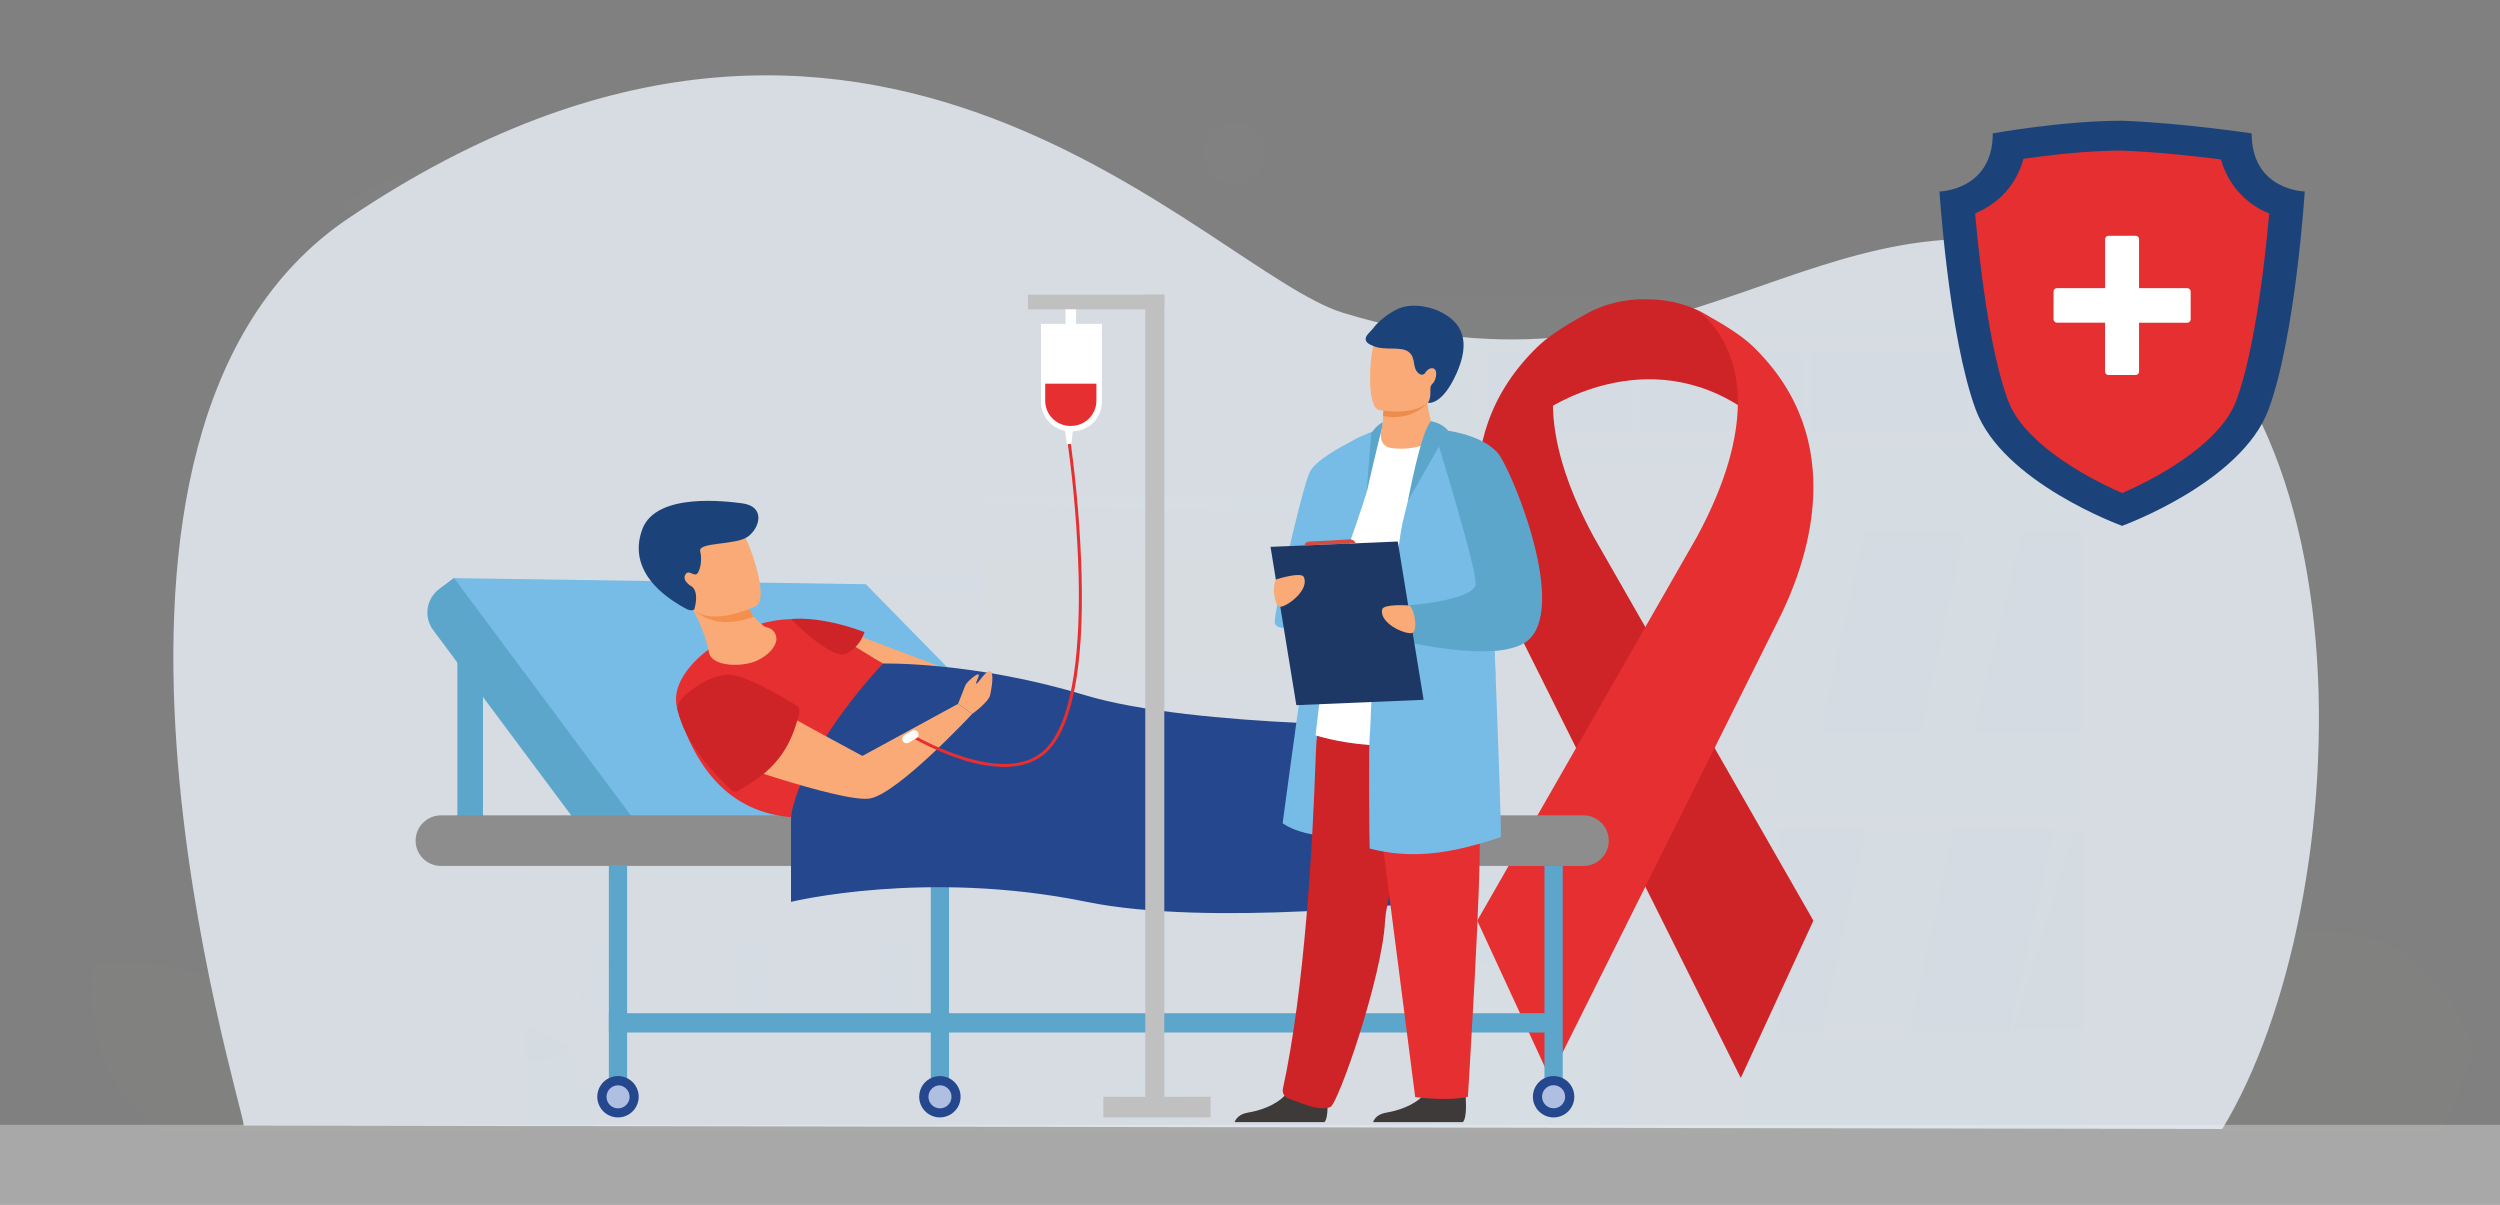
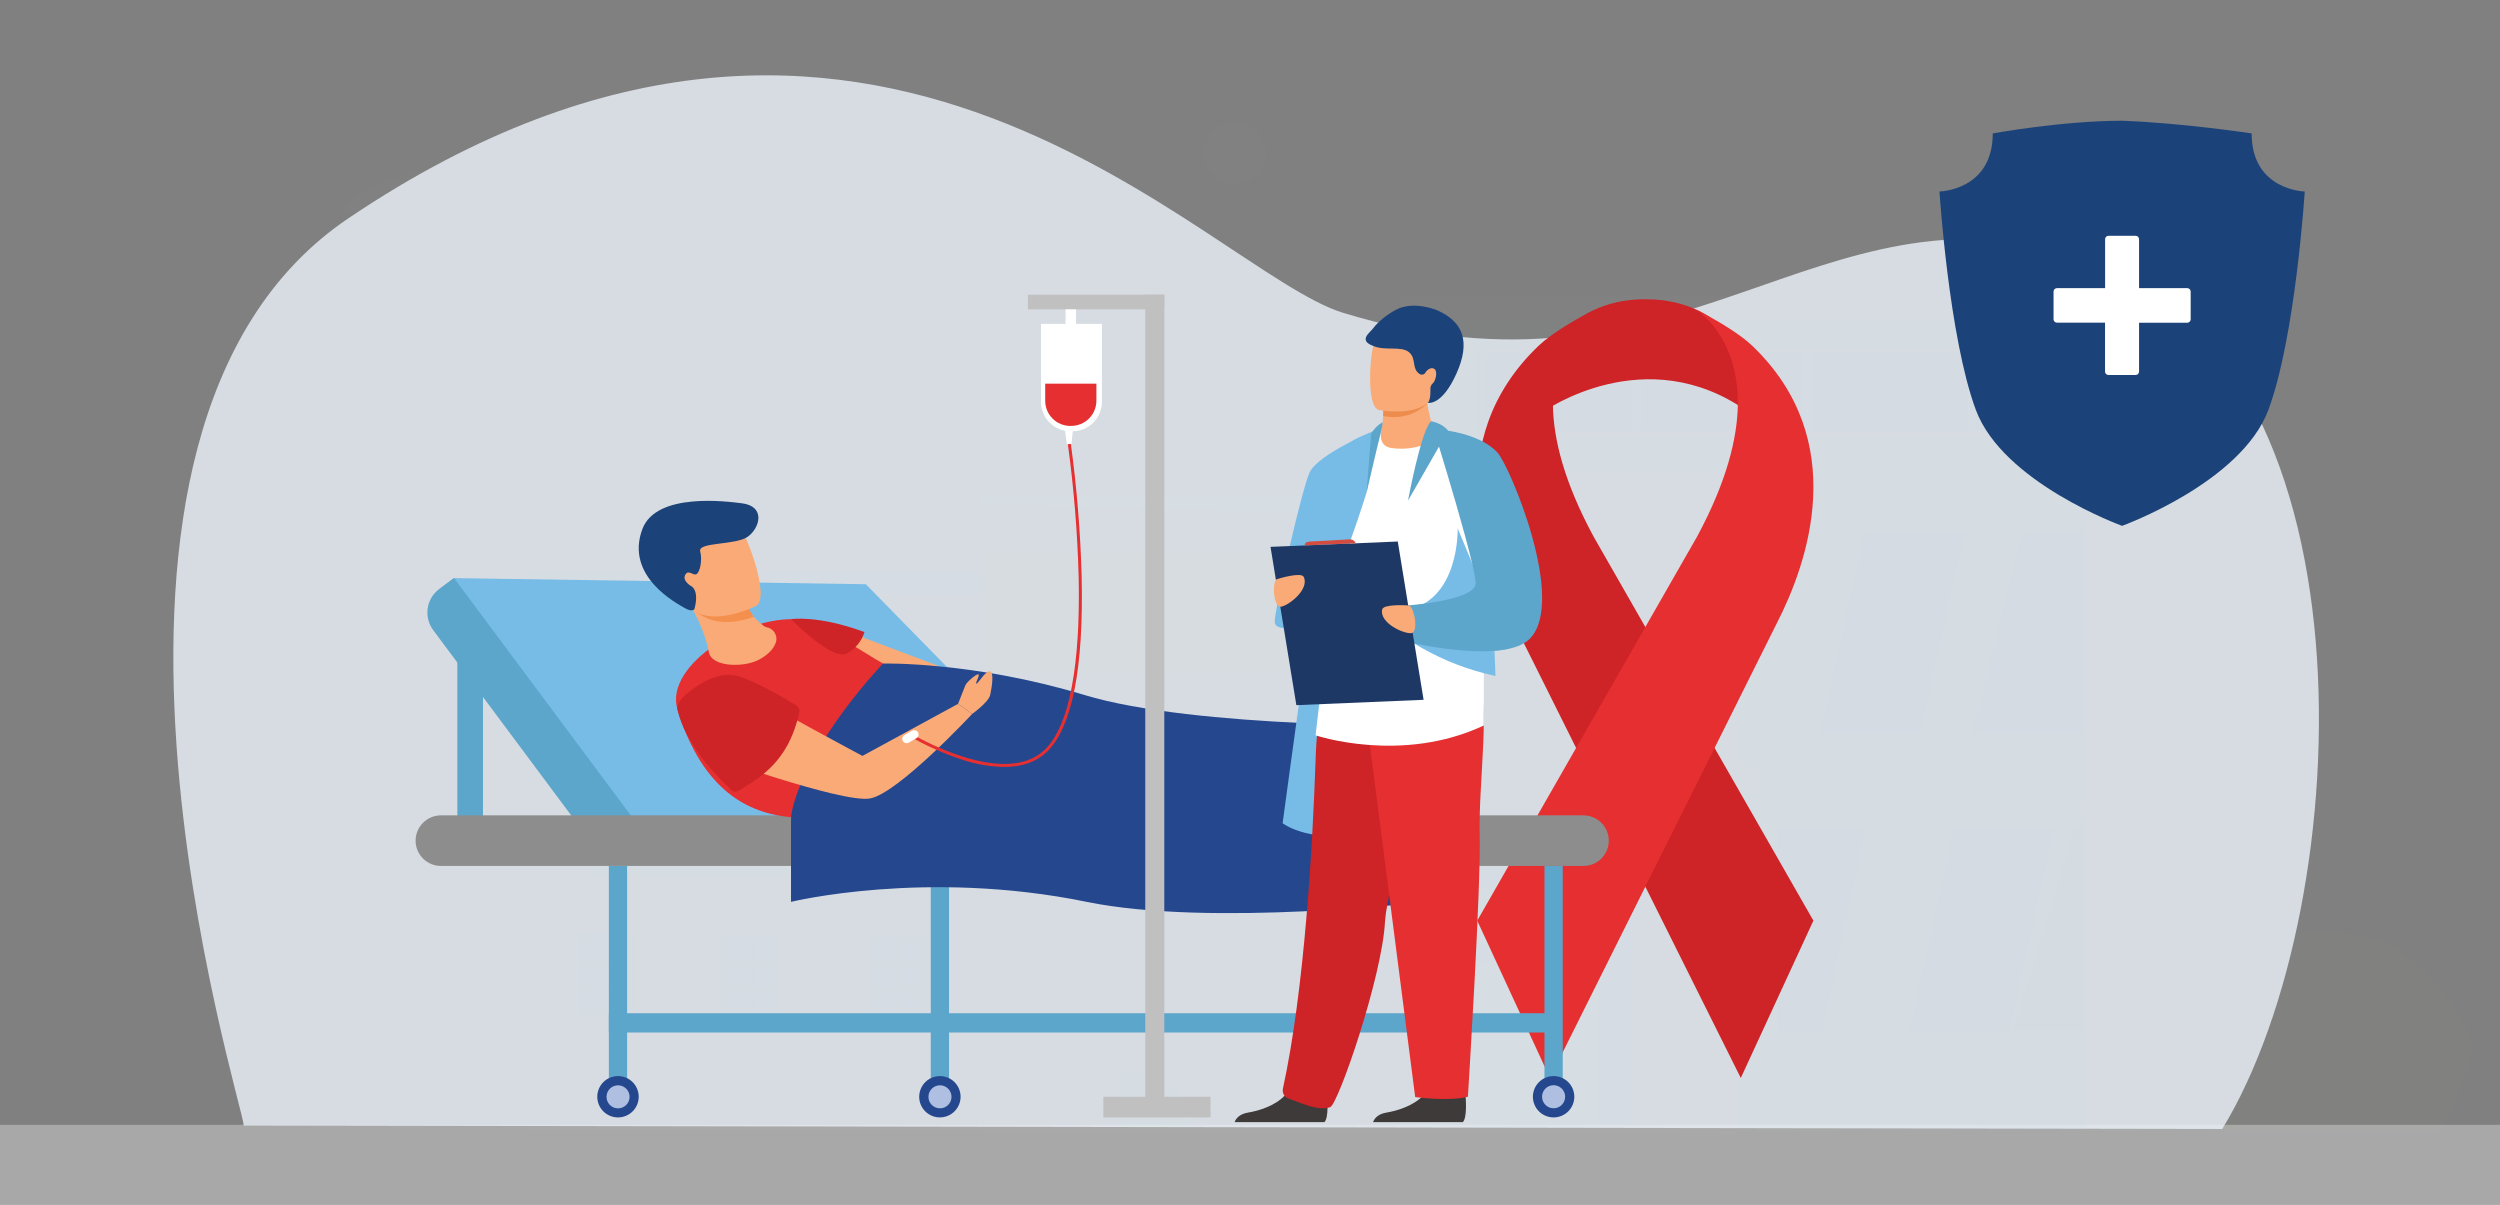
<svg xmlns="http://www.w3.org/2000/svg" width="498" height="240" viewBox="0 0 498 240" fill="none">
  <rect x="0" y="0" width="498" height="240" fill="#808080" stroke="none" />
  <g clip-path="url(#clip0_1983_3241)">
    <g opacity="0.6">
      <path opacity="0.6" d="M502 224.058H-4V240H502V224.058Z" fill="#EFEFEF" />
    </g>
    <path opacity="0.8" d="M48.551 224.203C48.551 220.257 5.867 86.263 69.447 43.452C173.642 -26.729 240.524 54.018 267.523 62.303C335.404 83.115 361.395 34.969 414.399 50.884C474.251 68.851 470.167 179.863 442.671 224.893L48.551 224.203Z" fill="#EBF2FA" />
    <g opacity="0.1">
      <path opacity="0.1" d="M110.442 158.238C110.442 158.238 94.435 154.301 88.164 164.196C81.893 174.09 69.302 174.501 62.702 182.465C56.101 190.429 51.068 204.788 66.158 211.891C81.247 218.994 118.782 208.567 118.782 208.567L125.956 162.356L110.442 158.238Z" fill="#E1EAF6" />
      <path opacity="0.1" d="M134.246 113.551C134.246 113.551 132.105 100.365 120.788 94.994C113.975 91.769 93.585 89.361 94.195 103.792C94.697 115.265 83.195 113.858 87.699 127.202C91.58 138.689 104.776 134.233 104.776 134.233L134.246 113.551Z" fill="#AAD098" />
      <path opacity="0.1" d="M480.066 190.83C465.021 178.835 443.173 193.338 438.985 177.022C434.797 160.705 414.99 159.47 414.99 159.47L394.769 225.253H475.711H485.365C487.425 225.253 491.952 211.553 492.77 209.411L492.987 208.833C490.376 201.784 485.913 195.566 480.066 190.83V190.83Z" fill="#AAD098" />
      <path opacity="0.1" d="M414.99 61.252H281.461V225.425H414.99V61.252Z" fill="#9CB7DF" />
      <path opacity="0.1" d="M414.99 69.279H294.779V87.16H414.99V69.279Z" fill="#EDF3FA" />
      <path opacity="0.1" d="M346.599 98.728H195.793V225.984H346.599V98.728Z" fill="white" />
      <path opacity="0.1" d="M348.958 94.106H192.066V98.728H348.958V94.106Z" fill="white" />
      <path opacity="0.1" d="M417.466 58.938H278.768V63.561H417.466V58.938Z" fill="white" />
      <path opacity="0.1" d="M293.365 110.232H195.793V133.886H293.365V110.232Z" fill="#F79C59" />
      <path opacity="0.1" d="M195.798 113.804H104.776V164.196H195.798V113.804Z" fill="#B1CAE9" />
      <path opacity="0.1" d="M195.798 174.681H104.776V225.073H195.798V174.681Z" fill="#B1CAE9" />
      <path opacity="0.1" d="M195.798 164.196H117.39V174.681H195.798V164.196Z" fill="#81A5D6" />
      <g opacity="0.1">
        <path opacity="0.1" d="M209.067 130.553C207.09 130.551 205.176 129.866 203.649 128.613C202.123 127.361 201.078 125.618 200.694 123.683C200.31 121.749 200.609 119.74 201.542 118.001C202.474 116.262 203.982 114.899 205.808 114.145C207.634 113.391 209.666 113.292 211.557 113.865C213.447 114.438 215.081 115.648 216.178 117.288C217.276 118.929 217.77 120.898 217.576 122.861C217.383 124.824 216.513 126.66 215.116 128.055C214.324 128.851 213.381 129.481 212.342 129.91C211.304 130.339 210.19 130.558 209.067 130.553V130.553ZM209.067 114.287C207.272 114.289 205.533 114.914 204.148 116.053C202.762 117.192 201.815 118.775 201.468 120.533C201.121 122.291 201.396 124.114 202.245 125.693C203.094 127.271 204.465 128.507 206.125 129.189C207.785 129.872 209.63 129.958 211.347 129.435C213.063 128.911 214.545 127.809 215.538 126.317C216.532 124.826 216.977 123.036 216.797 121.253C216.617 119.47 215.823 117.805 214.551 116.541C213.832 115.822 212.976 115.253 212.035 114.866C211.094 114.479 210.085 114.282 209.067 114.287V114.287Z" fill="white" />
        <path opacity="0.1" d="M214.583 120.636H210.463V116.523H207.675V120.636H203.55V123.419H207.675V127.532H210.463V123.419H214.583V120.636Z" fill="white" />
      </g>
      <g opacity="0.1">
        <path opacity="0.1" d="M224.382 117.944H226.189V121.2H229.532V117.944H231.34V126.17H229.532V122.869H226.189V126.17H224.382V117.944Z" fill="white" />
        <path opacity="0.1" d="M232.966 122.057C232.942 121.186 233.178 120.328 233.645 119.593C234.113 118.857 234.789 118.278 235.588 117.928C236.387 117.579 237.273 117.476 238.131 117.631C238.989 117.787 239.782 118.195 240.406 118.803C241.031 119.411 241.459 120.192 241.637 121.044C241.815 121.897 241.734 122.783 241.404 123.589C241.074 124.396 240.51 125.085 239.785 125.57C239.061 126.054 238.207 126.312 237.335 126.31C236.766 126.324 236.201 126.225 235.671 126.018C235.142 125.81 234.659 125.499 234.252 125.103C233.845 124.707 233.521 124.233 233.3 123.71C233.08 123.187 232.966 122.625 232.966 122.057V122.057ZM239.829 122.057C239.841 121.722 239.785 121.389 239.665 121.076C239.546 120.763 239.364 120.478 239.131 120.237C238.898 119.995 238.62 119.804 238.311 119.672C238.002 119.541 237.67 119.473 237.335 119.473C237 119.472 236.668 119.539 236.36 119.67C236.051 119.801 235.773 119.993 235.542 120.235C235.31 120.476 235.13 120.763 235.013 121.076C234.895 121.389 234.843 121.723 234.859 122.057C234.848 122.392 234.904 122.726 235.024 123.038C235.144 123.351 235.326 123.637 235.56 123.878C235.793 124.119 236.072 124.311 236.381 124.442C236.69 124.573 237.022 124.641 237.357 124.641C237.692 124.641 238.023 124.574 238.331 124.443C238.639 124.311 238.917 124.119 239.148 123.878C239.379 123.636 239.558 123.35 239.675 123.037C239.792 122.724 239.845 122.391 239.829 122.057V122.057Z" fill="white" />
        <path opacity="0.1" d="M242.716 124.988L243.786 123.708C244.458 124.329 245.333 124.685 246.249 124.709C246.989 124.709 247.437 124.416 247.437 123.911C247.437 123.405 247.152 123.216 245.774 122.864C244.116 122.44 243.063 121.962 243.063 120.325C243.063 118.833 244.265 117.845 245.946 117.845C247.058 117.826 248.142 118.196 249.009 118.891L248.065 120.244C247.45 119.763 246.703 119.48 245.923 119.432C245.227 119.432 244.866 119.753 244.866 120.172C244.866 120.713 245.218 120.889 246.642 121.254C248.313 121.705 249.257 122.287 249.257 123.748C249.257 125.381 248.006 126.296 246.23 126.296C244.937 126.308 243.685 125.843 242.716 124.988V124.988Z" fill="white" />
        <path opacity="0.1" d="M250.807 117.944H254.173C256.143 117.944 257.335 119.108 257.335 120.812C257.335 122.715 255.849 123.703 254.001 123.703H252.614V126.17H250.807V117.944ZM254.055 122.093C254.959 122.093 255.492 121.552 255.492 120.821C255.492 120.014 254.927 119.577 254.019 119.577H252.614V122.093H254.055Z" fill="white" />
        <path opacity="0.1" d="M258.763 117.944H260.57V126.17H258.763V117.944Z" fill="white" />
        <path opacity="0.1" d="M264.555 119.613H262.048V117.944H268.879V119.613H266.371V126.17H264.564L264.555 119.613Z" fill="white" />
        <path opacity="0.1" d="M272.041 117.885H273.713L277.245 126.17H275.352L274.598 124.325H271.115L270.36 126.17H268.512L272.041 117.885ZM273.943 122.733L272.845 120.064L271.752 122.733H273.943Z" fill="white" />
        <path opacity="0.1" d="M278.51 117.944H280.318V124.537H284.429V126.183H278.51V117.944Z" fill="white" />
      </g>
      <path opacity="0.1" d="M414.99 165.129H354.18V205.189H414.99V165.129Z" fill="#B1CAE9" />
      <path opacity="0.1" d="M414.99 106.142H354.18V146.202H414.99V106.142Z" fill="#B1CAE9" />
      <path opacity="0.1" d="M414.991 70.231H296.044V86.015H414.991V70.231Z" fill="#B1CAE9" />
      <path opacity="0.1" d="M195.798 100.315L346.599 104.857V98.728H195.798V100.315Z" fill="#DEE9F6" />
      <path opacity="0.1" d="M195.793 113.502H99.079V118.49H195.793V113.502Z" fill="white" />
-       <path opacity="0.1" d="M98.939 204.477C87.13 207.156 83.985 216.725 76.508 210.984C69.031 205.244 59.589 209.072 54.474 209.32C49.36 209.568 50.142 197.595 39.114 193.762C33.814 191.922 24.941 191.597 18.603 191.872C17.877 197.426 18.308 203.07 19.868 208.45C21.087 212.651 23.171 216.552 25.985 219.905C27.34 221.492 29.174 224.288 31.406 225.077H117.828C122.157 214.673 110.753 201.798 98.939 204.477Z" fill="#AAD098" />
      <path opacity="0.1" d="M67.472 41.973C67.472 41.973 75.469 32.606 94.58 33.644C94.58 33.644 122.342 18.026 151.956 31.564C151.956 31.564 183.428 28.209 206.731 34.469C222.268 38.64 227.4 43.037 227.4 43.037L67.472 41.973Z" fill="#F6FBFD" />
      <path opacity="0.1" d="M239.815 30.482C239.815 29.265 240.177 28.076 240.854 27.065C241.531 26.053 242.493 25.265 243.619 24.799C244.745 24.334 245.984 24.212 247.18 24.449C248.375 24.686 249.473 25.272 250.335 26.133C251.197 26.993 251.784 28.089 252.022 29.282C252.259 30.475 252.137 31.712 251.671 32.836C251.204 33.96 250.415 34.921 249.401 35.597C248.388 36.273 247.196 36.633 245.978 36.633C244.343 36.633 242.776 35.985 241.62 34.832C240.464 33.678 239.815 32.114 239.815 30.482Z" fill="#F6FBFD" />
      <path opacity="0.1" d="M159.754 69.446C159.754 69.446 164.136 64.314 174.609 64.882C174.609 64.882 189.811 56.314 206.026 63.741C206.026 63.741 223.266 61.906 236.029 65.333C244.541 67.62 247.351 70.014 247.351 70.014L159.754 69.446Z" fill="#F6FBFD" />
      <g opacity="0.1">
        <path opacity="0.1" d="M325.23 169.414H219.263V224.671H325.23V169.414Z" fill="#9CB7DF" />
        <path opacity="0.1" d="M322.162 173.279H222.828V224.856H322.162V173.279Z" fill="white" />
        <path opacity="0.1" d="M318.602 176.543H226.587V188.395H318.602V176.543Z" fill="#B1CAE9" />
        <path opacity="0.1" d="M253.495 191.611H226.587V224.635H253.495V191.611Z" fill="#B1CAE9" />
        <path opacity="0.1" d="M289.132 191.611H256.052V224.635H289.132V191.611Z" fill="#B1CAE9" />
        <path opacity="0.1" d="M318.602 191.611H291.409V224.635H318.602V191.611Z" fill="#B1CAE9" />
        <path opacity="0.1" d="M266.895 191.611H289.137V203.837L285.17 224.635H260.597L266.895 191.611Z" fill="#CDDFF2" />
        <g opacity="0.1">
          <g opacity="0.1">
            <path opacity="0.1" d="M285.138 197.897H260.389V224.676H285.138V197.897Z" fill="white" />
            <path opacity="0.1" d="M283.959 199.106H261.568V224.671H283.959V199.106Z" fill="#9CB7DF" />
            <path opacity="0.1" d="M273.184 199.106H272.348V224.671H273.184V199.106Z" fill="white" />
          </g>
          <g opacity="0.1">
            <path opacity="0.1" d="M270.351 211.891C270.351 211.786 270.382 211.684 270.44 211.598C270.498 211.511 270.581 211.443 270.677 211.403C270.774 211.363 270.88 211.353 270.983 211.373C271.085 211.394 271.179 211.444 271.253 211.518C271.327 211.591 271.378 211.685 271.398 211.788C271.418 211.89 271.408 211.996 271.368 212.093C271.328 212.189 271.26 212.271 271.173 212.329C271.086 212.387 270.984 212.418 270.88 212.418C270.739 212.418 270.605 212.363 270.506 212.264C270.407 212.165 270.351 212.031 270.351 211.891V211.891Z" fill="white" />
-             <path opacity="0.1" d="M274.119 211.891C274.119 211.786 274.15 211.684 274.208 211.598C274.266 211.511 274.349 211.443 274.445 211.403C274.542 211.363 274.648 211.353 274.751 211.373C274.853 211.394 274.948 211.444 275.022 211.518C275.095 211.591 275.146 211.685 275.166 211.788C275.187 211.89 275.176 211.996 275.136 212.093C275.096 212.189 275.028 212.271 274.941 212.329C274.855 212.387 274.752 212.418 274.648 212.418C274.508 212.418 274.373 212.363 274.274 212.264C274.175 212.165 274.119 212.031 274.119 211.891Z" fill="white" />
          </g>
        </g>
        <path opacity="0.1" d="M235.148 191.611H248.769L244.423 224.635H230.797L235.148 191.611Z" fill="#CDDFF2" />
        <path opacity="0.1" d="M250.753 176.543L249.194 188.395H235.568L237.131 176.543H250.753Z" fill="#CDDFF2" />
        <path opacity="0.1" d="M297.847 191.611H311.468L307.122 224.635H293.496L297.847 191.611Z" fill="#CDDFF2" />
        <path opacity="0.1" d="M313.451 176.543L311.893 188.395H298.267L299.83 176.543H313.451Z" fill="#CDDFF2" />
        <path opacity="0.1" d="M294.336 176.543L292.077 188.395H267.505L269.764 176.543H294.336Z" fill="#CDDFF2" />
      </g>
      <path opacity="0.1" d="M291.432 194.046H291.481L291.432 194.307V194.046Z" fill="#CDDFF2" />
      <path opacity="0.1" d="M211.804 224.653C211.804 224.653 211.149 218.876 217.018 217.415C222.887 215.954 225.186 210.718 232.004 215.111C238.821 219.503 236.657 224.653 236.657 224.653H211.804Z" fill="#AAD098" />
      <path opacity="0.1" d="M382.602 146.202H362.479L371.285 106.142H391.403L382.602 146.202Z" fill="#BFD5EE" />
      <path opacity="0.1" d="M400.429 205.189H380.307L389.112 165.129H409.23L400.429 205.189Z" fill="#CDDFF2" />
      <path opacity="0.1" d="M371.813 165.129L363.013 205.189H354.18V165.129H371.813Z" fill="#CDDFF2" />
      <path opacity="0.1" d="M414.99 106.142V146.202H392.871L402.697 106.142H414.99Z" fill="#CDDFF2" />
      <path opacity="0.1" d="M326.847 70.231H325.171V86.015H326.847V70.231Z" fill="#EDF3FA" />
      <path opacity="0.1" d="M360.7 70.231H359.023V86.015H360.7V70.231Z" fill="#EDF3FA" />
      <path opacity="0.1" d="M393.711 70.231H392.035V86.015H393.711V70.231Z" fill="#EDF3FA" />
      <g opacity="0.5">
        <g opacity="0.5">
          <path opacity="0.5" d="M125.522 131.893H115.438V147.781H125.522V131.893Z" fill="#9CB7DF" />
          <g opacity="0.5">
            <path opacity="0.5" d="M125.938 148.29H114.82V131.379H125.929L125.938 148.29ZM115.854 147.266H124.89V132.384H115.854V147.266Z" fill="white" />
            <path opacity="0.5" d="M125.044 137.205H115.728V137.972H125.044V137.205Z" fill="white" />
            <path opacity="0.5" d="M125.044 142.491H115.728V143.257H125.044V142.491Z" fill="white" />
            <path opacity="0.5" d="M120.765 147.776V131.816H119.997V147.776H120.765Z" fill="white" />
          </g>
        </g>
        <g opacity="0.5">
          <path opacity="0.5" d="M154.635 131.893H144.552V147.781H154.635V131.893Z" fill="#9CB7DF" />
          <g opacity="0.5">
            <path opacity="0.5" d="M155.051 148.29H143.946V131.379H155.051V148.29ZM144.972 147.266H154.008V132.384H144.972V147.266Z" fill="white" />
            <path opacity="0.5" d="M154.157 137.205H144.841V137.972H154.157V137.205Z" fill="white" />
            <path opacity="0.5" d="M154.157 142.491H144.841V143.257H154.157V142.491Z" fill="white" />
-             <path opacity="0.5" d="M149.883 147.776V131.816H149.115V147.776H149.883Z" fill="white" />
          </g>
        </g>
        <g opacity="0.5">
          <path opacity="0.5" d="M183.753 131.893H173.669V147.781H183.753V131.893Z" fill="#9CB7DF" />
          <g opacity="0.5">
            <path opacity="0.5" d="M184.169 148.29H173.059V131.379H184.169V148.29ZM174.085 147.266H183.143V132.384H174.085V147.266Z" fill="white" />
            <path opacity="0.5" d="M183.274 137.205H173.958V137.972H183.274V137.205Z" fill="white" />
            <path opacity="0.5" d="M183.274 142.491H173.958V143.257H183.274V142.491Z" fill="white" />
            <path opacity="0.5" d="M178.996 147.776V131.816H178.228V147.776H178.996Z" fill="white" />
          </g>
        </g>
      </g>
      <g opacity="0.5">
        <g opacity="0.5">
          <path opacity="0.5" d="M125.522 186.366H115.438V202.254H125.522V186.366Z" fill="#9CB7DF" />
          <g opacity="0.5">
            <path opacity="0.5" d="M125.938 202.763H114.82V185.87H125.929L125.938 202.763ZM115.854 201.739H124.89V186.857H115.854V201.739Z" fill="white" />
            <path opacity="0.5" d="M125.044 191.678H115.728V192.445H125.044V191.678Z" fill="white" />
            <path opacity="0.5" d="M125.044 196.968H115.728V197.735H125.044V196.968Z" fill="white" />
            <path opacity="0.5" d="M120.77 202.253V186.293H120.002V202.253H120.77Z" fill="white" />
          </g>
        </g>
        <g opacity="0.5">
          <path opacity="0.5" d="M154.635 186.366H144.552V202.254H154.635V186.366Z" fill="#9CB7DF" />
          <g opacity="0.5">
            <path opacity="0.5" d="M155.051 202.763H143.946V185.87H155.051V202.763ZM144.972 201.739H154.008V186.857H144.972V201.739Z" fill="white" />
            <path opacity="0.5" d="M154.157 191.678H144.841V192.445H154.157V191.678Z" fill="white" />
            <path opacity="0.5" d="M154.157 196.968H144.841V197.735H154.157V196.968Z" fill="white" />
            <path opacity="0.5" d="M149.883 202.249V186.289H149.115V202.249H149.883Z" fill="white" />
          </g>
        </g>
        <g opacity="0.5">
          <path opacity="0.5" d="M183.753 186.366H173.669V202.254H183.753V186.366Z" fill="#9CB7DF" />
          <g opacity="0.5">
            <path opacity="0.5" d="M184.169 202.763H173.059V185.87H184.169V202.763ZM174.085 201.739H183.143V186.857H174.085V201.739Z" fill="white" />
            <path opacity="0.5" d="M183.274 191.678H173.958V192.445H183.274V191.678Z" fill="white" />
            <path opacity="0.5" d="M183.274 196.968H173.958V197.735H183.274V196.968Z" fill="white" />
            <path opacity="0.5" d="M178.996 202.253V186.293H178.228V202.253H178.996Z" fill="white" />
          </g>
        </g>
      </g>
      <path opacity="0.1" d="M351.045 152.701H193.453V158.239H351.045V152.701Z" fill="#DEE9F6" />
      <path opacity="0.1" d="M141.606 113.502C141.606 113.502 144.317 104.654 151.039 104.857C157.762 105.06 159.84 111.22 162.149 110.232C164.457 109.245 171.162 109.813 171.577 113.502H141.606Z" fill="#AAD098" />
    </g>
    <path d="M348.194 82.024C349.789 58.844 328.316 59.638 328.316 59.638C328.316 59.638 306.314 57.906 307.416 82.024C307.393 82.024 327.796 67.458 348.194 82.024Z" fill="#CE2327" />
    <path d="M361.228 183.389L346.766 214.732L327.755 176.634L318.9 158.888L313.971 149.012L308.066 137.165L301.588 124.186C295.48 112.311 286.733 87.783 306.476 68.887C309.223 66.262 314.134 63.52 316.447 62.294H316.483L317.414 61.811L317.703 61.667L317.649 61.699C316.899 62.181 309.106 67.503 309.341 80.829C309.458 87.44 311.55 96.018 317.473 106.945L327.76 124.925L334.772 137.165L341.548 148.994L347.2 158.87L361.228 183.389Z" fill="#CE2327" />
    <path d="M353.923 124.186L347.444 137.165L341.544 148.994L336.61 158.87L327.755 176.616L308.744 214.732L304.759 206.101L297.341 190.041L294.269 183.39L308.302 158.87L313.958 148.994L320.735 137.165L327.751 124.903L338.043 106.922C343.988 95.914 346.066 87.291 346.175 80.667C346.355 66.989 338.065 61.802 337.812 61.645C337.893 61.685 338.779 62.123 340.071 62.822C342.597 64.206 346.658 66.592 349.057 68.887C368.782 87.783 360.031 112.311 353.923 124.186Z" fill="#E62F30" />
    <path d="M91.106 123.027V164.615H96.211V128.722L91.106 123.027Z" fill="#5DA6CB" />
    <path d="M220.872 165.779H128.292L87.74 125.71C87.13 125.105 86.658 124.376 86.356 123.573C86.054 122.769 85.929 121.911 85.989 121.055C86.05 120.199 86.294 119.366 86.706 118.613C87.118 117.859 87.688 117.204 88.377 116.69L90.437 115.162L172.481 116.379L220.872 165.779Z" fill="#77BCE7" />
    <path d="M128.933 166.825L121.285 172.498L86.294 125.525C85.834 124.907 85.5 124.205 85.311 123.459C85.123 122.712 85.083 121.936 85.195 121.174C85.307 120.412 85.568 119.68 85.964 119.019C86.359 118.358 86.881 117.781 87.5 117.322L90.437 115.144L128.933 166.825Z" fill="#5DA6CB" />
    <path d="M87.839 172.498H315.413C316.076 172.499 316.734 172.369 317.347 172.116C317.96 171.863 318.518 171.492 318.987 171.023C319.457 170.555 319.829 169.999 320.083 169.387C320.337 168.775 320.468 168.119 320.468 167.457V167.457C320.466 166.12 319.932 164.838 318.984 163.894C318.036 162.95 316.752 162.419 315.413 162.419H87.839C86.499 162.42 85.214 162.953 84.267 163.899C83.32 164.845 82.788 166.128 82.788 167.466V167.466C82.79 168.801 83.324 170.081 84.271 171.025C85.218 171.968 86.501 172.498 87.839 172.498V172.498Z" fill="#8D8D8D" />
    <path d="M124.922 172.503H121.285V218.475H124.922V172.503Z" fill="#5DA6CB" />
    <path d="M311.297 172.503H307.66V218.475H311.297V172.503Z" fill="#5DA6CB" />
    <path d="M189.048 172.503H185.411V218.475H189.048V172.503Z" fill="#5DA6CB" />
    <path d="M309.277 201.834H121.285V205.677H309.277V201.834Z" fill="#5DA6CB" />
    <path d="M124.706 222.267C126.806 221.385 127.791 218.97 126.906 216.875C126.022 214.779 123.603 213.795 121.504 214.678C119.405 215.561 118.419 217.975 119.304 220.071C120.188 222.167 122.607 223.15 124.706 222.267Z" fill="#24478E" />
    <path d="M125.415 218.551C125.448 217.284 124.446 216.229 123.176 216.196C121.907 216.162 120.85 217.163 120.817 218.43C120.783 219.697 121.786 220.752 123.055 220.785C124.325 220.819 125.381 219.818 125.415 218.551Z" fill="#AFBFE2" />
    <path d="M183.103 218.471C183.103 217.656 183.344 216.86 183.798 216.183C184.251 215.506 184.895 214.978 185.649 214.667C186.403 214.355 187.232 214.274 188.032 214.432C188.832 214.591 189.567 214.983 190.144 215.559C190.721 216.135 191.114 216.869 191.273 217.667C191.432 218.466 191.35 219.294 191.038 220.046C190.726 220.799 190.197 221.442 189.519 221.894C188.841 222.347 188.043 222.588 187.227 222.588C186.133 222.588 185.084 222.154 184.311 221.382C183.537 220.61 183.103 219.563 183.103 218.471V218.471Z" fill="#24478E" />
    <path d="M189.541 218.546C189.574 217.279 188.572 216.224 187.303 216.191C186.033 216.157 184.977 217.158 184.943 218.425C184.91 219.692 185.912 220.747 187.182 220.78C188.451 220.814 189.508 219.813 189.541 218.546Z" fill="#AFBFE2" />
    <path d="M311.055 222.277C313.16 221.406 314.159 218.998 313.288 216.897C312.416 214.796 310.003 213.799 307.898 214.669C305.794 215.539 304.794 217.947 305.666 220.048C306.538 222.149 308.951 223.147 311.055 222.277Z" fill="#24478E" />
    <path d="M307.176 218.471C307.176 218.017 307.311 217.573 307.564 217.195C307.816 216.818 308.176 216.524 308.596 216.35C309.016 216.176 309.478 216.131 309.924 216.219C310.371 216.308 310.78 216.527 311.102 216.848C311.423 217.169 311.642 217.578 311.731 218.023C311.82 218.468 311.774 218.93 311.6 219.349C311.426 219.769 311.132 220.127 310.753 220.379C310.375 220.632 309.931 220.766 309.476 220.766C308.866 220.766 308.281 220.524 307.85 220.094C307.419 219.663 307.176 219.08 307.176 218.471V218.471Z" fill="#AFBFE2" />
    <path d="M167.805 125.435L187.187 132.754L176.764 134.414L169.585 129.584L167.805 125.435Z" fill="#F9AA76" />
    <path d="M202.52 163.001C203.275 163.289 214.741 146.766 213.318 142.175C213.246 141.954 188.605 137.214 184.521 136.042C175.485 133.489 165.311 124.388 160.22 123.532C149.661 121.755 132.168 132.258 134.951 141.318C139.148 154.978 147.091 163.005 160.405 162.884C160.902 162.87 201.689 162.703 202.52 163.001Z" fill="#E62F30" />
    <path d="M150.863 131.563C152.354 130.837 153.858 129.728 154.477 128.177C154.615 127.851 154.677 127.498 154.659 127.145C154.641 126.791 154.543 126.447 154.372 126.137C154.201 125.827 153.962 125.56 153.673 125.355C153.383 125.151 153.051 125.015 152.702 124.957C152.074 124.839 150.759 123.477 150.14 122.869C148.982 121.701 147.76 120.597 146.481 119.563L136.542 119.766C137.766 120.077 140.608 126.305 141.186 129.836C141.687 132.921 148.012 132.943 150.863 131.563Z" fill="#F9AA76" />
    <path d="M150.149 122.869C148.649 120.388 147.691 118.932 147.691 118.932L138.62 121.877C141.127 123.689 144.484 124.884 150.149 122.869Z" fill="#F48F4D" />
    <path d="M150.651 120.677C150.651 120.677 139.758 126.237 136.393 119.414C133.027 112.591 129.354 108.713 136.167 104.87C142.98 101.028 145.627 102.967 147.303 104.969C148.979 106.972 153.398 119.053 150.651 120.677Z" fill="#F9AA76" />
    <path d="M137.91 116.898C137.91 116.898 135.891 115.842 136.46 114.593C137.03 113.344 138.014 114.661 138.692 114.395C139.37 114.129 139.971 111.689 139.478 109.817C138.986 107.946 146.558 108.64 148.966 106.909C151.374 105.177 152.58 100.848 147.768 100.252C144.94 99.9 130.75 97.975 127.962 105.389C124.411 114.859 134.902 120.23 136.347 121.092C137.793 121.953 138.29 121.407 138.29 121.407C138.29 121.407 139.356 118.273 137.91 116.898Z" fill="#1B437A" />
    <path d="M157.568 123.333C157.568 123.333 162.926 122.476 172.205 125.913C171.637 127.736 170.373 129.262 168.686 130.161C165.804 131.753 157.568 123.333 157.568 123.333Z" fill="#CE2327" />
    <path d="M285.766 144.579C285.766 144.579 238.103 145.142 215.993 138.441C193.882 131.739 175.906 132.177 175.906 132.177C175.906 132.177 161.421 147.194 157.902 160.94C157.678 161.811 157.566 162.706 157.568 163.605V179.651C157.568 179.651 184.381 173.08 216.467 179.651C241.139 184.702 283.991 179.651 283.991 179.651L285.766 144.579Z" fill="#24478E" />
    <path d="M140.201 150.116C140.201 150.116 167.733 160.065 173.326 159.05C178.919 158.036 193.656 142.215 193.656 142.215L190.846 140.204L171.808 150.576C171.808 150.576 154.342 141.327 146.838 136.596C142.794 134.084 137.983 149.196 140.201 150.116Z" fill="#F9AA76" />
    <path d="M158.833 143.478C157.391 148.583 154.739 153.084 148.396 156.705C147.362 157.3 146.531 158.184 145.686 157.386C142.681 154.522 136.487 148.272 134.942 141.322C134.798 140.673 135.539 139.379 136.022 138.91C137.829 137.133 142.65 133.597 146.612 134.589C150.14 135.491 155.688 138.716 158.643 140.551C159.637 141.156 159.172 142.27 158.833 143.478Z" fill="#CE2327" />
    <path d="M190.842 140.204C190.842 140.204 191.994 137.282 192.292 136.533C192.59 135.785 194.872 133.881 194.962 134.414C195.052 134.946 194.181 136.123 194.51 136.163C194.84 136.204 196.223 133.687 197.153 133.719C198.084 133.751 197.573 136.975 197.244 138.441C196.914 139.906 193.652 142.215 193.652 142.215L190.842 140.204Z" fill="#F9AA76" />
    <path d="M212.112 85.478L212.509 88.45H213.436L213.738 85.478H212.112Z" fill="white" />
    <path d="M200.004 152.782C197.144 152.719 194.31 152.222 191.601 151.307C187.983 150.123 184.5 148.564 181.209 146.653L181.517 146.143C181.702 146.256 199.99 157.206 208.122 149.336C214.226 143.429 215.157 127.216 214.863 114.661C214.619 105.91 213.904 97.179 212.722 88.504L213.313 88.419C214.499 97.121 215.215 105.881 215.459 114.661C215.911 133.097 213.566 144.912 208.538 149.778C206.455 151.772 203.573 152.782 200.004 152.782Z" fill="#E62F30" />
    <path d="M179.841 147.618C179.727 147.42 179.697 147.185 179.756 146.965C179.815 146.744 179.959 146.556 180.157 146.441L181.688 145.562C181.787 145.505 181.895 145.468 182.007 145.454C182.12 145.439 182.234 145.446 182.344 145.476C182.453 145.505 182.556 145.556 182.646 145.625C182.736 145.693 182.811 145.779 182.868 145.877V145.877C182.924 145.975 182.961 146.084 182.976 146.196C182.991 146.308 182.983 146.422 182.954 146.531C182.924 146.641 182.874 146.743 182.805 146.833C182.736 146.923 182.65 146.998 182.551 147.054L181.024 147.934C180.926 147.991 180.817 148.029 180.704 148.044C180.591 148.059 180.477 148.051 180.367 148.022C180.257 147.993 180.153 147.942 180.063 147.873C179.973 147.803 179.897 147.717 179.841 147.618V147.618Z" fill="white" />
    <path d="M240.796 119.315C240.796 119.342 240.796 119.351 240.823 119.351V119.31C240.787 119.279 240.787 119.279 240.796 119.315Z" fill="#A0D8D6" />
    <path d="M228.137 221.731H231.927L231.927 58.704H228.137L228.137 221.731Z" fill="#C1C0C0" />
    <path d="M213.621 85.911H213.246C211.688 85.911 210.194 85.294 209.093 84.194C207.991 83.095 207.373 81.604 207.373 80.049V64.508H219.503V80.04C219.504 80.811 219.353 81.575 219.058 82.288C218.762 83.001 218.329 83.649 217.783 84.194C217.236 84.74 216.587 85.172 215.873 85.467C215.159 85.761 214.393 85.913 213.621 85.911V85.911Z" fill="white" />
    <path d="M213.377 84.847H213.223C211.892 84.847 210.615 84.319 209.674 83.38C208.733 82.44 208.204 81.166 208.204 79.837V76.427H218.401V79.828C218.401 81.157 217.872 82.431 216.931 83.371C215.989 84.31 214.713 84.838 213.381 84.838L213.377 84.847Z" fill="#E62F30" />
    <path d="M204.766 61.627H231.927V58.704H204.766V61.627Z" fill="#C1C0C0" />
    <path d="M212.256 65.162H214.348V61.631H212.256V65.162Z" fill="white" />
    <path d="M241.139 218.471H219.792V222.588H241.139V218.471Z" fill="#C1C0C0" />
    <path d="M275.172 85.668C275.172 85.668 267.975 86.931 266.339 91.165C264.704 95.4 255.497 163.984 255.497 163.984C255.497 163.984 260.055 167.592 269.836 166.298C279.617 165.003 275.172 85.668 275.172 85.668Z" fill="#77BCE7" />
    <path d="M264.446 220.685C264.424 221.916 264.27 223.075 263.823 223.535H245.937C246.163 222.89 246.809 221.916 248.647 221.618C250.735 221.285 253.988 220.266 255.876 218.277C256.568 217.576 257.054 216.699 257.281 215.742C258.121 212.004 264.239 216.888 264.239 216.888C264.387 218.148 264.457 219.416 264.446 220.685V220.685Z" fill="#3E3A39" />
    <path d="M292.023 220.685C291.996 221.916 291.843 223.075 291.395 223.535H273.514C273.74 222.89 274.381 221.916 276.224 221.618C278.312 221.285 281.56 220.266 283.453 218.277C284.143 217.576 284.628 216.699 284.853 215.742C285.694 212.004 291.811 216.888 291.811 216.888C291.962 218.148 292.033 219.416 292.023 220.685V220.685Z" fill="#3E3A39" />
    <path d="M256.748 218.868C258.745 219.503 262.567 221.447 264.993 220.536C266.561 219.945 275.326 194.632 275.895 183.556C275.979 182.449 276.13 181.349 276.347 180.26C276.866 177.4 277.774 173.472 278.822 169.143C281.628 157.535 285.423 143.009 285.337 138.369C285.211 131.153 263.828 136.858 263.828 136.858C262.785 141.614 262.195 146.458 262.066 151.325C261.483 168.309 259.888 197 255.546 216.919C255.47 217.335 255.551 217.764 255.773 218.124C255.994 218.484 256.342 218.748 256.748 218.868V218.868Z" fill="#CE2327" />
    <path d="M271.589 138.396L281.908 218.538C281.908 218.538 288.545 219.44 292.407 218.466C292.407 218.466 295.028 176.923 294.752 166.406C294.477 155.889 297.129 138.27 294.147 136.326C291.165 134.382 271.589 138.396 271.589 138.396Z" fill="#E62F30" />
    <path d="M295.574 89.415C295.574 89.415 283.693 81.749 275.172 85.668C273.816 86.295 272.267 88.035 271.16 89.276C268.079 92.662 262.061 146.473 262.061 146.473C262.061 146.473 279.143 152.25 295.574 144.516V89.415Z" fill="white" />
    <path d="M274.499 85.474C274.499 85.474 262.472 90.394 260.841 94.173C259.21 97.952 253.92 121.164 253.92 123.888C253.92 126.612 263.136 124.497 264.623 120.104C265.851 116.46 270.008 105.263 272.203 98.178L274.499 85.474Z" fill="#77BCE7" />
    <path d="M277.011 89.222C280.238 89.735 283.543 89.064 286.313 87.332C285.331 85.104 284.66 82.752 284.316 80.342L284.289 80.103C284.219 79.572 284.208 79.035 284.257 78.502H277.463C277.463 78.502 275.606 79.35 275.606 79.936C275.606 80.247 275.606 80.545 275.606 80.838C275.606 81.618 275.561 82.295 275.52 82.881C275.477 83.82 275.36 84.755 275.172 85.677C275.172 85.677 274.345 88.703 277.011 89.222Z" fill="#F9AA76" />
    <path d="M275.52 82.872C280.661 83.864 283.652 81.068 284.316 80.337L284.461 80.175L284.289 80.098C282.378 79.327 278.032 79.941 275.606 80.829C275.592 81.609 275.56 82.286 275.52 82.872Z" fill="#ED8C4D" />
    <path d="M285.996 77.383C285.093 82.322 278.696 82.159 275.94 81.848C275.163 81.763 274.675 81.663 274.675 81.663C273.798 81.429 273.319 80.053 273.084 78.249C272.633 74.687 273.202 69.451 273.807 68.112C274.711 66.096 276.428 63.917 282.843 65.491C289.258 67.065 287.176 71.061 285.996 77.383Z" fill="#F9AA76" />
    <path d="M273.568 65.356C274.445 64.143 276.306 62.65 278 61.748C281.614 59.786 286.281 61.807 286.304 61.816C291.554 64.12 292.923 68.129 290.14 74.376C287.198 80.978 284.393 80.238 284.393 80.238C284.393 80.238 284.989 79.868 284.935 77.812C284.94 77.713 284.94 77.613 284.935 77.514C284.919 77.304 284.952 77.094 285.03 76.898C285.108 76.703 285.23 76.528 285.387 76.387C286.037 75.805 286.358 74.051 285.811 73.559C285.152 72.969 284.226 73.686 283.932 74.236C283.876 74.331 283.801 74.415 283.712 74.48C283.622 74.545 283.52 74.591 283.412 74.616C283.304 74.64 283.192 74.641 283.083 74.62C282.974 74.599 282.871 74.556 282.78 74.493C281.145 73.46 282.206 71.399 280.648 70.136C279.089 68.874 275.917 69.933 273.577 68.928C270.482 67.787 272.904 66.272 273.568 65.356Z" fill="#1B437A" />
-     <path d="M272.836 169.03C273.871 169.296 274.896 169.517 275.913 169.684C276.816 169.838 277.72 169.95 278.623 170.027C283.706 170.478 288.816 169.756 294.784 168.047C296.139 167.659 297.495 167.226 298.958 166.739C299.107 166.69 298.565 150.955 297.933 134.684C297.869 133.007 297.802 131.324 297.738 129.651C297.711 128.943 297.684 128.24 297.653 127.536C297.083 113.164 296.519 100.185 296.397 99.486C296.126 97.903 295.868 96.554 295.592 95.386C294.779 91.981 293.785 90.114 291.567 88.509C291.35 88.347 289.593 87.458 288.039 86.705L285.594 85.492C285.084 85.745 284.465 86.912 283.823 88.559C282.64 91.589 281.366 96.225 280.476 99.693C279.906 101.948 279.495 103.671 279.378 104.171C279.184 105.015 278.926 106.652 278.61 108.866C278.194 111.883 277.706 115.973 277.164 120.618C277.11 121.069 277.056 121.579 277.001 122.066C276.938 122.621 276.875 123.184 276.816 123.757C276.816 123.937 276.776 124.122 276.753 124.303C276.55 126.143 276.346 128.041 276.143 129.972C275.971 131.563 273.55 132.718 273.383 134.341C273.288 135.293 273.085 144.083 272.827 146.888C272.633 148.89 272.764 168.092 272.836 169.03Z" fill="#77BCE7" />
    <path d="M290.37 105.276C290.37 105.312 290.781 119.811 279.852 121.575C268.924 123.338 276.184 123.798 276.184 123.798C276.184 123.798 296.745 122.927 297.083 122.386C297.422 121.845 290.37 105.276 290.37 105.276Z" fill="#77BCE7" />
    <path d="M281.135 127.798C281.135 127.798 281.339 127.942 281.736 128.195C286.028 130.828 290.685 132.815 295.556 134.094C296.309 134.295 297.09 134.487 297.897 134.671C297.833 132.993 297.766 131.311 297.702 129.638C298.613 129.572 299.519 129.447 300.413 129.264C300.386 129.043 300.359 128.813 300.327 128.601C299.424 128.226 298.52 127.866 297.617 127.523C296.903 127.243 296.212 126.977 295.556 126.729C292.597 125.606 290.402 124.849 290.402 124.849L281.641 127.618L281.135 127.798Z" fill="#77BCE7" />
    <path d="M278.818 127.554C278.818 127.554 279.943 127.834 281.736 128.195C285.039 128.858 290.596 129.787 295.556 129.737C296.288 129.737 297.007 129.701 297.702 129.647C298.613 129.581 299.518 129.456 300.413 129.273C302.22 128.889 303.747 128.244 304.741 127.234C312.123 119.73 300.716 92.798 298.317 90.178C295.516 87.116 290.406 86.042 287.582 85.668L287.239 85.623C286.25 85.506 285.612 85.483 285.576 85.478L286.168 87.395C286.313 87.846 286.48 88.401 286.661 89.005C288.395 94.669 291.739 105.808 293.212 112.086C293.754 114.386 294.043 116.032 293.912 116.524C293.338 118.67 287.374 119.775 283.593 120.262C282.021 120.465 280.824 120.56 280.557 120.582H280.498L280.281 121.484L279.771 123.635L279.269 125.746L278.818 127.554Z" fill="#5DA6CB" />
    <path d="M258.234 140.466L283.58 139.402L278.438 107.869L253.089 108.934L258.234 140.466Z" fill="#1E3865" />
    <path d="M280.512 120.6C280.512 120.6 275.578 120.253 275.33 121.403C274.756 124.077 279.572 126.278 281.135 126.125C282.699 125.971 281.65 120.42 280.512 120.6Z" fill="#F9AA76" />
    <path d="M254.475 115.337C254.475 115.337 259.197 113.863 259.703 114.922C260.886 117.394 256.707 120.641 255.153 120.857C253.599 121.074 253.328 115.423 254.475 115.337Z" fill="#F9AA76" />
    <path d="M285.075 83.909C285.075 83.909 287.42 84.315 288.459 85.808C288.459 85.808 280.435 99.838 280.471 99.711C280.507 99.585 283.092 85.632 285.075 83.909Z" fill="#5DA6CB" />
    <path d="M275.411 84.099C274.442 84.647 273.65 85.458 273.125 86.439L272.222 98.165C272.222 98.165 274.187 89.551 275.19 85.654C275.328 85.147 275.402 84.624 275.411 84.099V84.099Z" fill="#5DA6CB" />
    <path d="M270.035 108.221C270.035 108.221 269.836 107.346 268.68 107.445C267.523 107.545 261.045 107.865 261.045 107.865C261.045 107.865 259.793 107.865 259.911 108.645L270.035 108.221Z" fill="#D44B40" />
-     <path d="M448.527 26.572C448.527 26.572 434.734 24.489 422.743 24.051C410.78 24.051 396.96 26.572 396.96 26.572C396.96 37.95 386.343 38.144 386.343 38.144C386.343 38.144 388.195 67.07 393.571 81.609C398.948 96.148 422.725 104.749 422.725 104.749C422.725 104.749 446.489 96.144 451.879 81.609C457.269 67.074 459.107 38.144 459.107 38.144C459.107 38.144 448.527 37.95 448.527 26.572Z" fill="#1B437A" />
-     <path d="M422.743 98.214C414.213 94.507 402.964 87.765 399.996 79.765C396.192 69.514 394.208 51.137 393.445 42.514C398.184 40.517 401.703 36.755 403.059 31.637C407.888 30.938 415.632 30.004 422.585 29.991C429.683 30.261 437.494 31.132 442.423 31.754C443.077 34.169 444.284 36.4 445.951 38.269C447.617 40.138 449.696 41.595 452.023 42.523C451.26 51.15 449.272 69.532 445.473 79.774C442.527 87.76 431.291 94.503 422.743 98.214Z" fill="#E62F30" />
+     <path d="M448.527 26.572C448.527 26.572 434.734 24.489 422.743 24.051C410.78 24.051 396.96 26.572 396.96 26.572C396.96 37.95 386.343 38.144 386.343 38.144C386.343 38.144 388.195 67.07 393.571 81.609C398.948 96.148 422.725 104.749 422.725 104.749C422.725 104.749 446.489 96.144 451.879 81.609C457.269 67.074 459.107 38.144 459.107 38.144C459.107 38.144 448.527 37.95 448.527 26.572" fill="#1B437A" />
    <path d="M435.723 57.401H426.1V47.642C426.1 47.466 426.031 47.297 425.908 47.171C425.784 47.046 425.617 46.973 425.44 46.97H419.996C419.82 46.973 419.652 47.046 419.529 47.171C419.406 47.297 419.337 47.466 419.337 47.642V57.401H409.727C409.552 57.404 409.385 57.476 409.262 57.601C409.138 57.725 409.069 57.893 409.068 58.068V63.615C409.067 63.699 409.084 63.782 409.117 63.86C409.149 63.937 409.197 64.007 409.257 64.066C409.314 64.13 409.384 64.181 409.462 64.216C409.539 64.251 409.624 64.269 409.709 64.269H419.323V74.028C419.324 74.203 419.394 74.371 419.517 74.496C419.64 74.62 419.807 74.692 419.983 74.696H425.44C425.525 74.696 425.608 74.68 425.686 74.647C425.763 74.615 425.834 74.567 425.892 74.506C425.959 74.446 426.012 74.372 426.048 74.29C426.084 74.207 426.101 74.118 426.1 74.028V64.287H435.723C435.899 64.282 436.066 64.21 436.189 64.084C436.312 63.959 436.381 63.791 436.383 63.615V58.068C436.381 57.893 436.312 57.725 436.189 57.601C436.065 57.476 435.898 57.404 435.723 57.401Z" fill="white" />
  </g>
  <defs>
    <clipPath id="clip0_1983_3241">
      <rect width="498" height="240" fill="white" />
    </clipPath>
  </defs>
</svg>